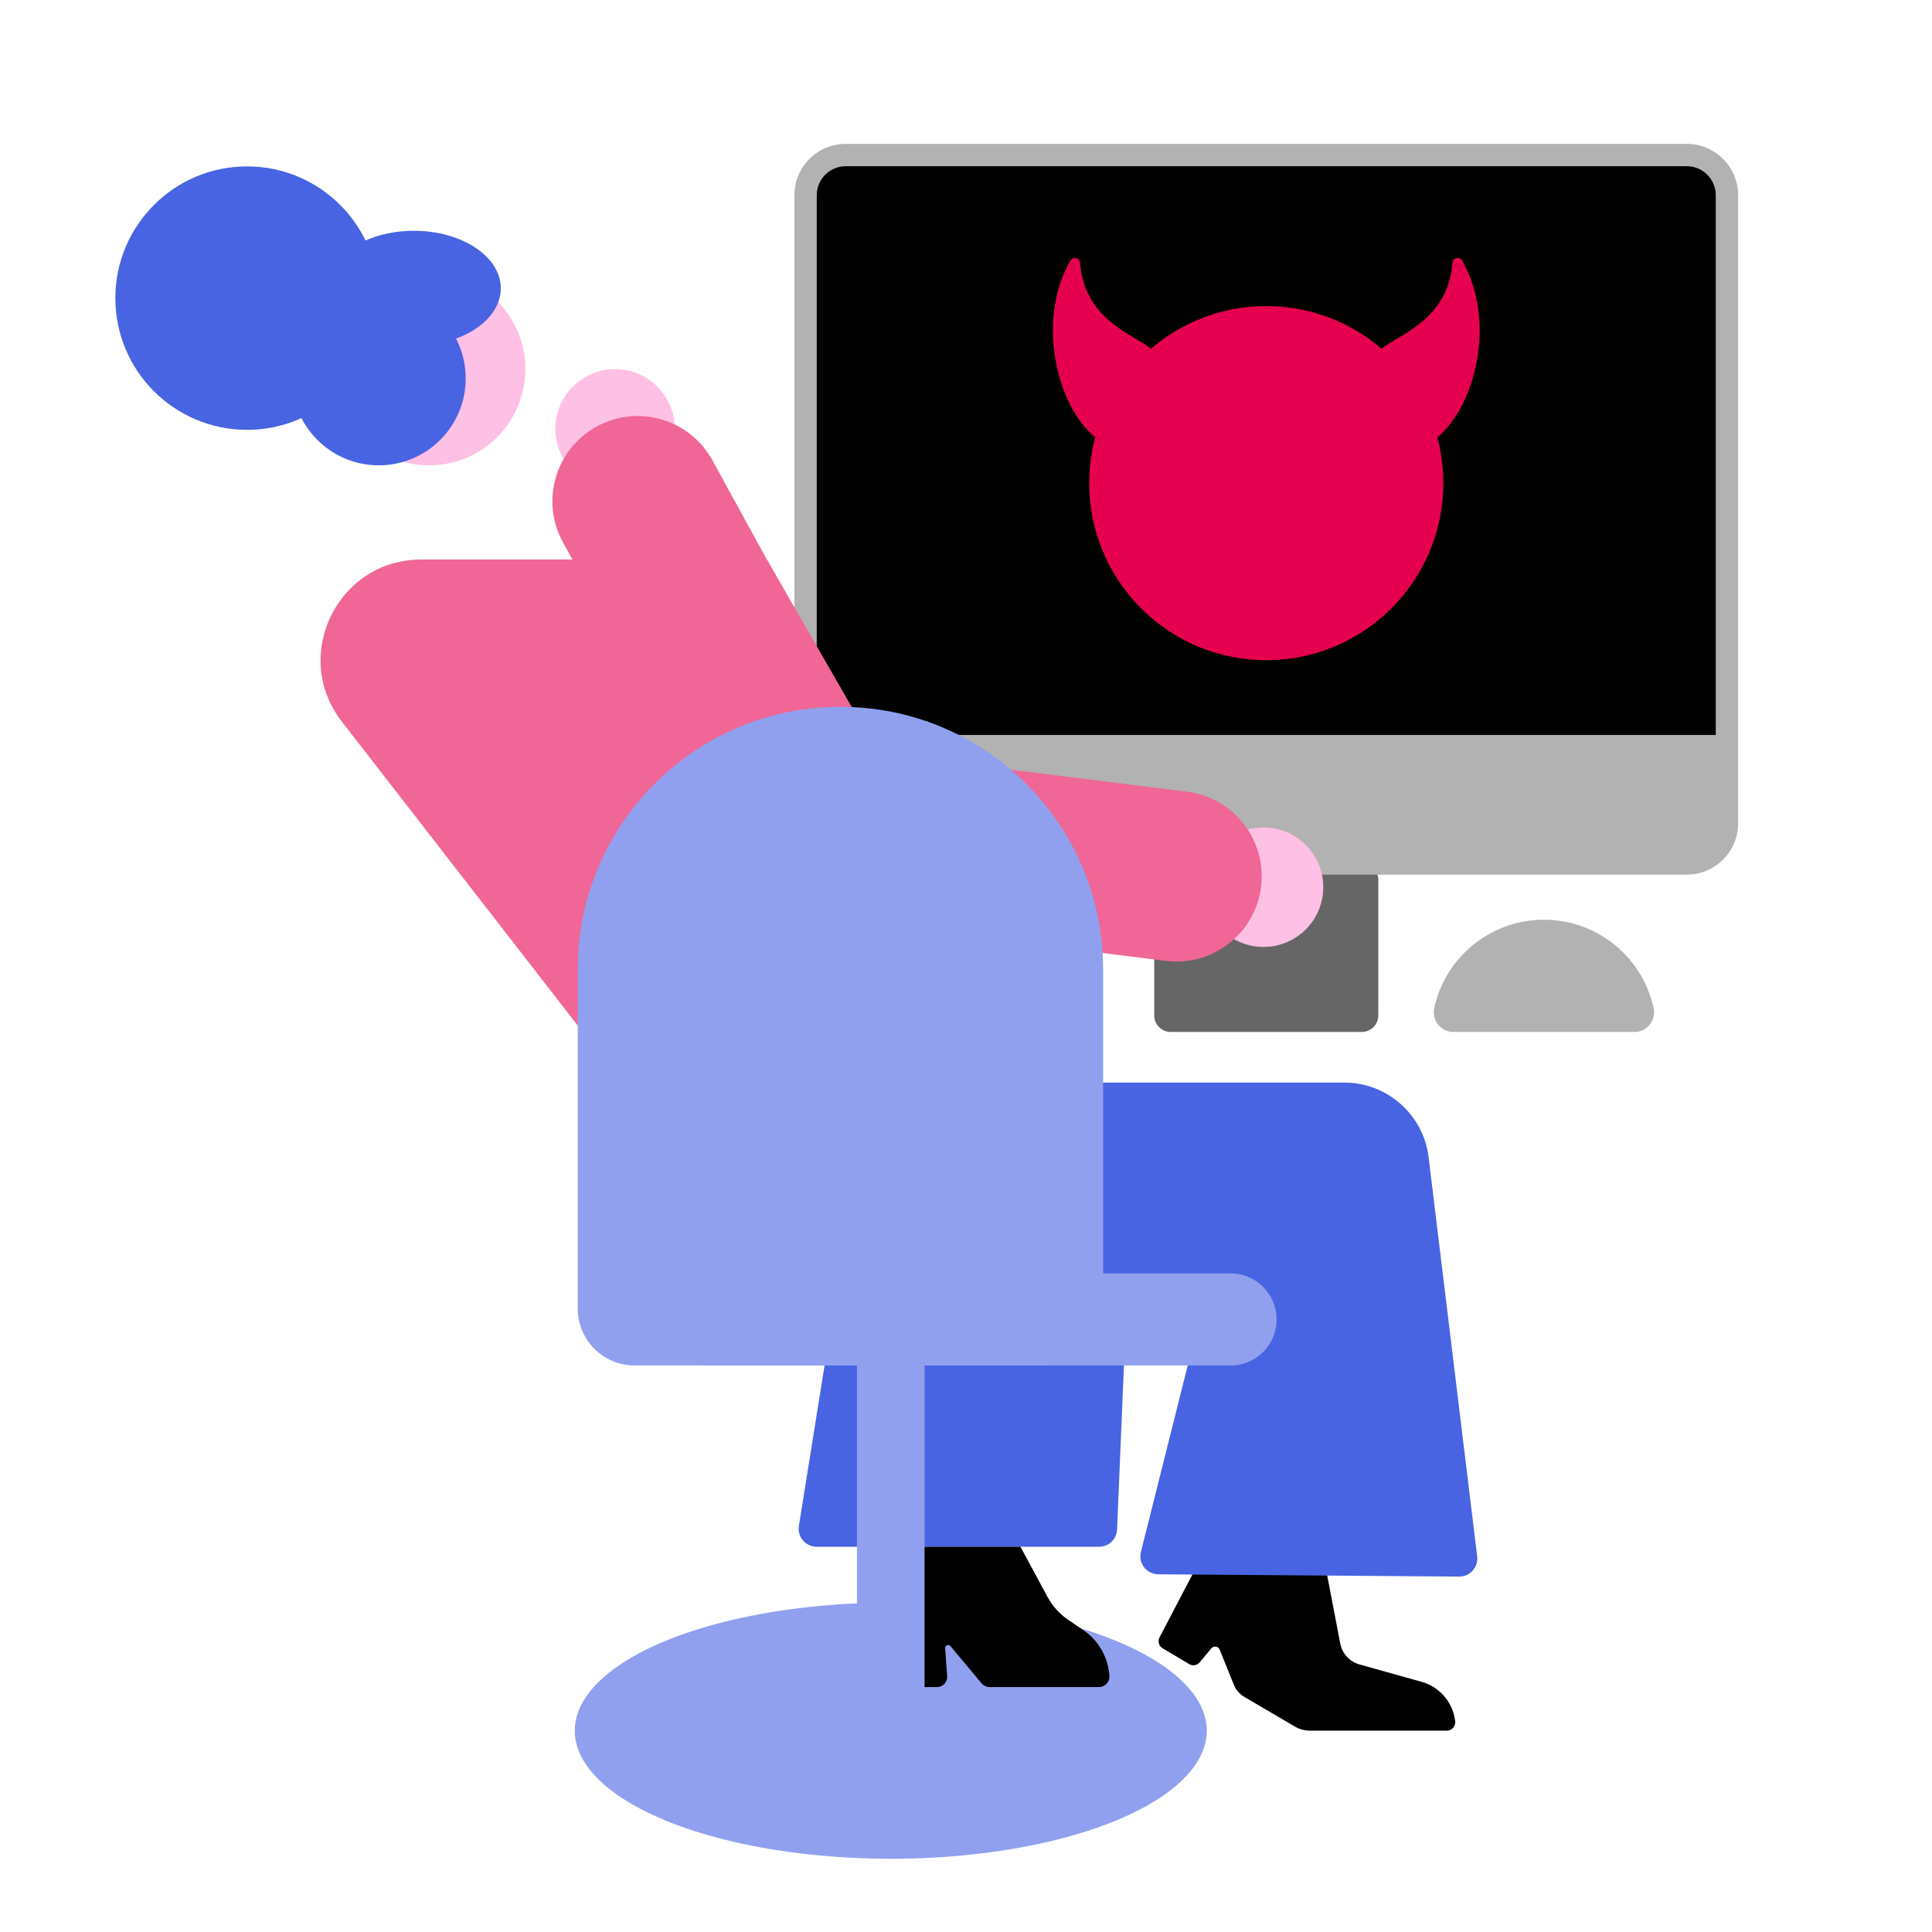
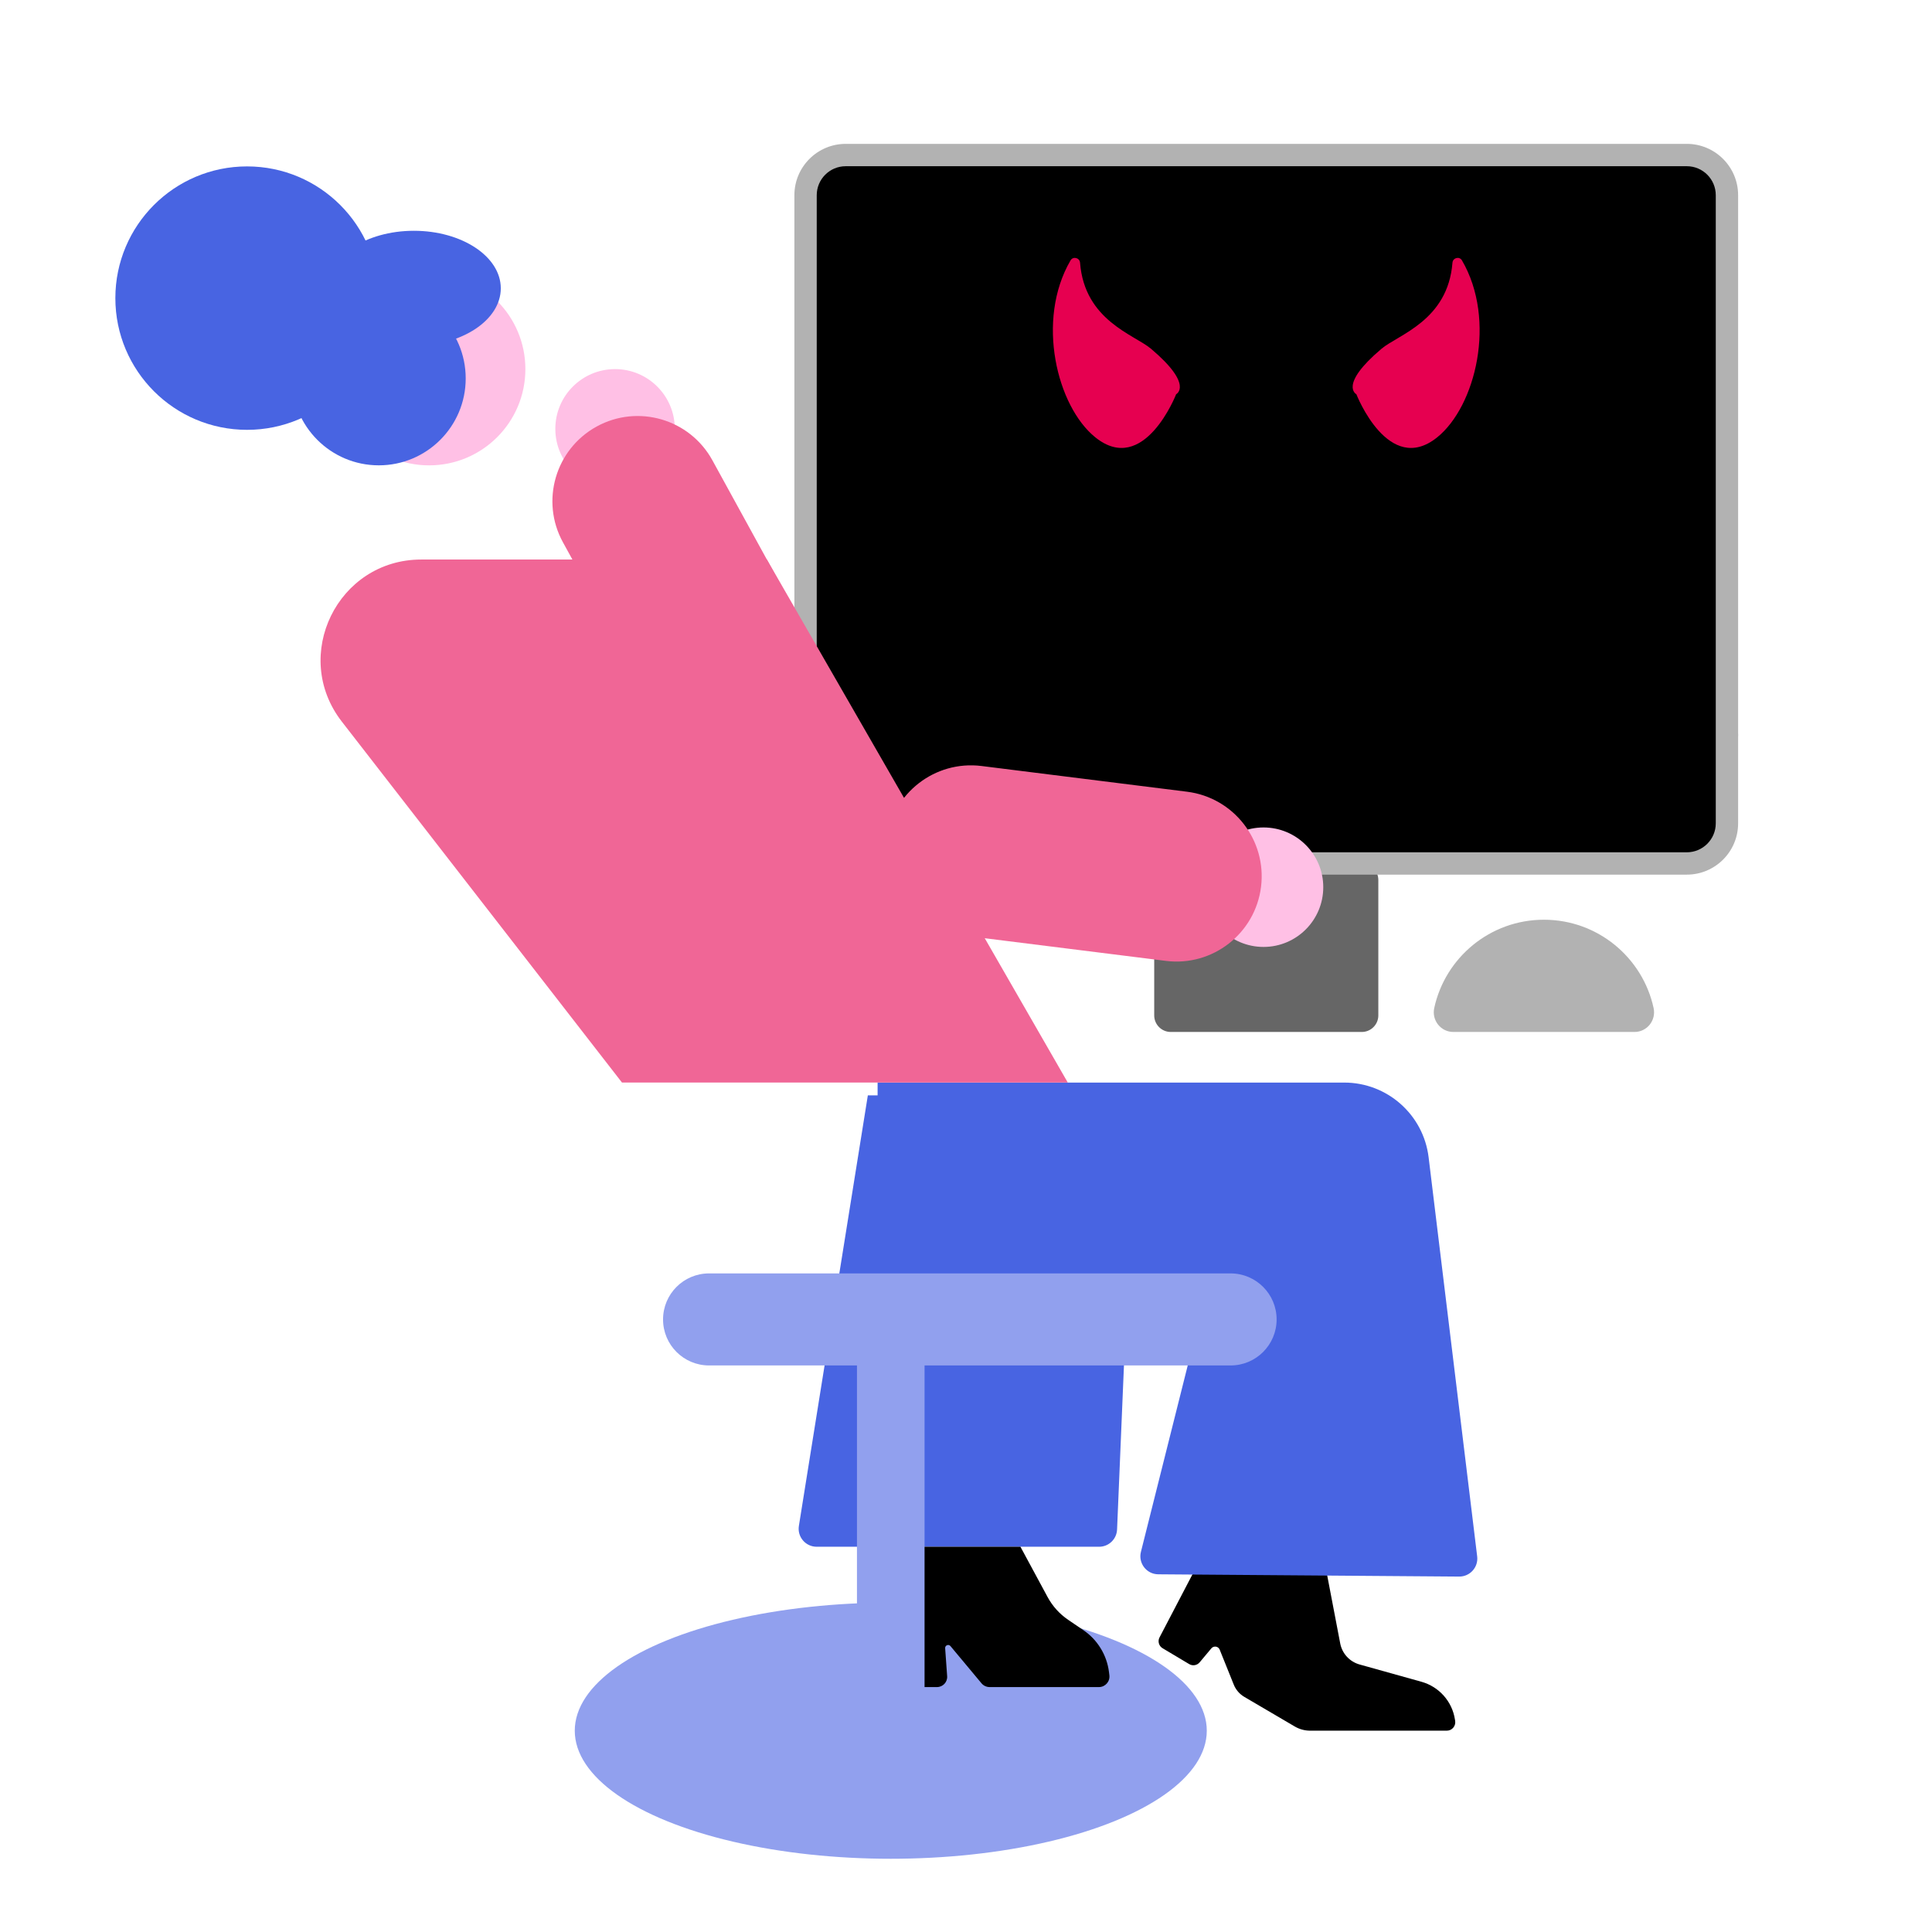
<svg xmlns="http://www.w3.org/2000/svg" version="1.1" id="Ebene_1" x="0px" y="0px" viewBox="0 0 620 620" style="enable-background:new 0 0 620 620;" xml:space="preserve">
  <style type="text/css">
	.st0{fill:#91A0EE;}
	.st1{fill:#4864E2;}
	.st2{fill:#BABAC7;}
	.st3{fill:#666666;}
	.st4{fill:#B2B2B2;}
	.st5{fill:#E60050;}
	.st6{fill:#FFC0E5;}
	.st7{fill:#F06696;}
</style>
  <g>
    <ellipse class="st0" cx="285.86" cy="555.4" rx="101.41" ry="41.1" />
  </g>
  <g>
    <path d="M456.17,539.7l-19.87-5.55c-3.18-0.89-5.59-3.5-6.21-6.75l-4.2-21.95l-36.61-12.87l-17.18,32.89   c-0.64,1.23-0.21,2.75,0.98,3.46l8.55,5.1c1.1,0.66,2.52,0.42,3.35-0.57l3.76-4.49c0.77-0.91,2.23-0.68,2.67,0.42l4.52,11.23   c0.66,1.64,1.85,3.02,3.37,3.92l16.22,9.52c1.49,0.87,3.18,1.33,4.91,1.33h43.87c1.66,0,2.93-1.48,2.68-3.13l-0.08-0.48   C466.01,546,461.81,541.28,456.17,539.7z" />
  </g>
  <g>
    <path class="st1" d="M364.33,351.51h-85.83l-22.13,138.17c-0.56,3.51,2.15,6.69,5.71,6.69h90.63c3.1,0,5.64-2.44,5.77-5.54   L364.33,351.51z" />
  </g>
  <g>
    <path class="st1" d="M281.62,347.41h149.76c13.79,0,25.42,10.29,27.08,23.99l15.58,128.06c0.42,3.46-2.29,6.5-5.78,6.48   l-96.57-0.73c-3.74-0.03-6.47-3.55-5.56-7.19l22.12-88.1l-106.62-0.07V347.41z" />
  </g>
  <g>
    <path d="M327.47,496.37h-38.81l-2.8,41.54c-0.13,1.89,1.37,3.49,3.26,3.49h11.57c1.9,0,3.4-1.61,3.26-3.5l-0.64-8.97   c-0.07-0.93,1.1-1.4,1.7-0.69l9.96,11.94c0.64,0.77,1.59,1.22,2.6,1.22h35.08c2.04,0,3.61-1.78,3.36-3.8l-0.13-1.04   c-0.68-5.45-3.68-10.34-8.22-13.43l-4.87-3.31c-2.76-1.87-5.02-4.38-6.61-7.32L327.47,496.37z" />
  </g>
  <g>
    <g id="Linie_137_00000026841700787714472110000011026888161524888448_">
      <path class="st2" d="M554.2,239.46H258.51c-1.98,0-3.59-1.61-3.59-3.59c0-1.98,1.61-3.59,3.59-3.59H554.2    c1.98,0,3.59,1.61,3.59,3.59C557.79,237.85,556.18,239.46,554.2,239.46z" />
    </g>
    <g id="Rechteck_290_00000001632463346798905550000007477550429431820981_">
      <path class="st3" d="M375.72,277.09h61.28c2.94,0,5.32,2.38,5.32,5.32v43.44c0,2.94-2.38,5.32-5.32,5.32h-61.28    c-2.94,0-5.32-2.38-5.32-5.32v-43.44C370.4,279.48,372.78,277.09,375.72,277.09z" />
    </g>
    <g id="Rechteck_291_00000000904637799538391280000017497192499968416929_">
      <path d="M271.39,49.75h269.93c7.11,0,12.87,5.76,12.87,12.87v201.59c0,7.11-5.76,12.87-12.87,12.87H271.39    c-7.11,0-12.87-5.76-12.87-12.87V62.63C258.51,55.52,264.28,49.75,271.39,49.75z" />
      <path class="st4" d="M541.32,280.68H271.39c-9.08,0-16.46-7.39-16.46-16.46V62.63c0-9.08,7.39-16.46,16.46-16.46h269.93    c9.08,0,16.46,7.39,16.46,16.46v201.59C557.79,273.3,550.4,280.68,541.32,280.68z M271.39,53.34c-5.12,0-9.29,4.17-9.29,9.29    v201.59c0,5.12,4.17,9.29,9.29,9.29h269.93c5.12,0,9.29-4.17,9.29-9.29V62.63c0-5.12-4.17-9.29-9.29-9.29H271.39z" />
    </g>
    <g id="Pfad_1307_00000067947057817619345750000003913634817248438428_">
-       <path class="st4" d="M541.32,277.09H271.39c-7.11,0-12.87-5.76-12.87-12.87v-28.35H554.2v28.35    C554.19,271.33,548.43,277.09,541.32,277.09z" />
-     </g>
+       </g>
  </g>
  <g>
    <g>
-       <circle class="st5" cx="406.36" cy="155.04" r="56.82" />
-     </g>
+       </g>
    <g>
      <path class="st5" d="M343.55,83.56c0.81-1.39,2.92-0.86,3.05,0.75c1.46,18.59,17.41,23.08,22.77,27.61    c13.83,11.69,8.07,14.59,8.07,14.59s-10.29,26.46-25.96,13.82C339.16,130.39,332.37,102.73,343.55,83.56z" />
    </g>
    <g>
      <path class="st5" d="M469.16,83.56c-0.81-1.39-2.92-0.86-3.05,0.75c-1.46,18.59-17.41,23.08-22.77,27.61    c-13.83,11.69-8.07,14.59-8.07,14.59s10.29,26.46,25.96,13.82C473.55,130.39,480.34,102.73,469.16,83.56z" />
    </g>
  </g>
  <g>
    <path class="st4" d="M466.41,331.17h58.11c4.03,0,7-3.74,6.14-7.68c-3.52-16.2-17.94-28.34-35.2-28.34   c-17.26,0-31.68,12.14-35.2,28.34C459.41,327.44,462.37,331.17,466.41,331.17z" />
  </g>
  <g>
    <circle class="st6" cx="197.38" cy="137.62" r="19.17" />
  </g>
  <g>
    <circle class="st6" cx="137.71" cy="118.45" r="30.89" />
  </g>
  <g>
    <circle class="st1" cx="121.56" cy="121.44" r="27.89" />
  </g>
  <g>
    <circle class="st1" cx="79.29" cy="95.67" r="42.27" />
  </g>
  <g>
    <ellipse class="st1" cx="132.82" cy="92.52" rx="27.89" ry="18.46" />
  </g>
  <g>
    <path class="st7" d="M246.11,179.56H135.18c-26.82,0-41.92,30.84-25.48,52.02l89.9,115.82h143.06L246.11,179.56z" />
  </g>
  <g>
    <circle class="st6" cx="405.48" cy="284.71" r="19.17" />
  </g>
  <g>
    <path class="st7" d="M380.93,254.07l-65.92-8.25c-14.99-1.88-28.66,8.76-30.54,23.75v0c-1.88,14.99,8.76,28.66,23.75,30.54   l65.92,8.25c14.99,1.88,28.66-8.76,30.54-23.75v0C406.55,269.62,395.92,255.95,380.93,254.07z" />
  </g>
  <g>
    <path class="st7" d="M180.65,174.02l31.96,58.24c7.27,13.24,23.9,18.09,37.14,10.82l0,0c13.24-7.27,18.09-23.9,10.82-37.14   l-31.96-58.24c-7.27-13.24-23.9-18.09-37.14-10.82l0,0C178.23,144.15,173.38,160.78,180.65,174.02z" />
  </g>
  <g>
-     <path class="st0" d="M269.7,226.83L269.7,226.83c-46.56,0-84.3,37.74-84.3,84.3v108.81c0,10.08,8.17,18.25,18.25,18.25h132.11   c10.08,0,18.25-8.17,18.25-18.25V311.13C354,264.57,316.26,226.83,269.7,226.83z" />
-   </g>
+     </g>
  <g>
    <path class="st0" d="M394.91,408.65H227.55c-8.16,0-14.77,6.61-14.77,14.77v0c0,8.16,6.61,14.77,14.77,14.77h167.36   c8.16,0,14.77-6.61,14.77-14.77v0C409.68,415.27,403.07,408.65,394.91,408.65z" />
  </g>
  <g>
    <rect x="275.01" y="421.9" class="st0" width="21.69" height="141" />
  </g>
</svg>